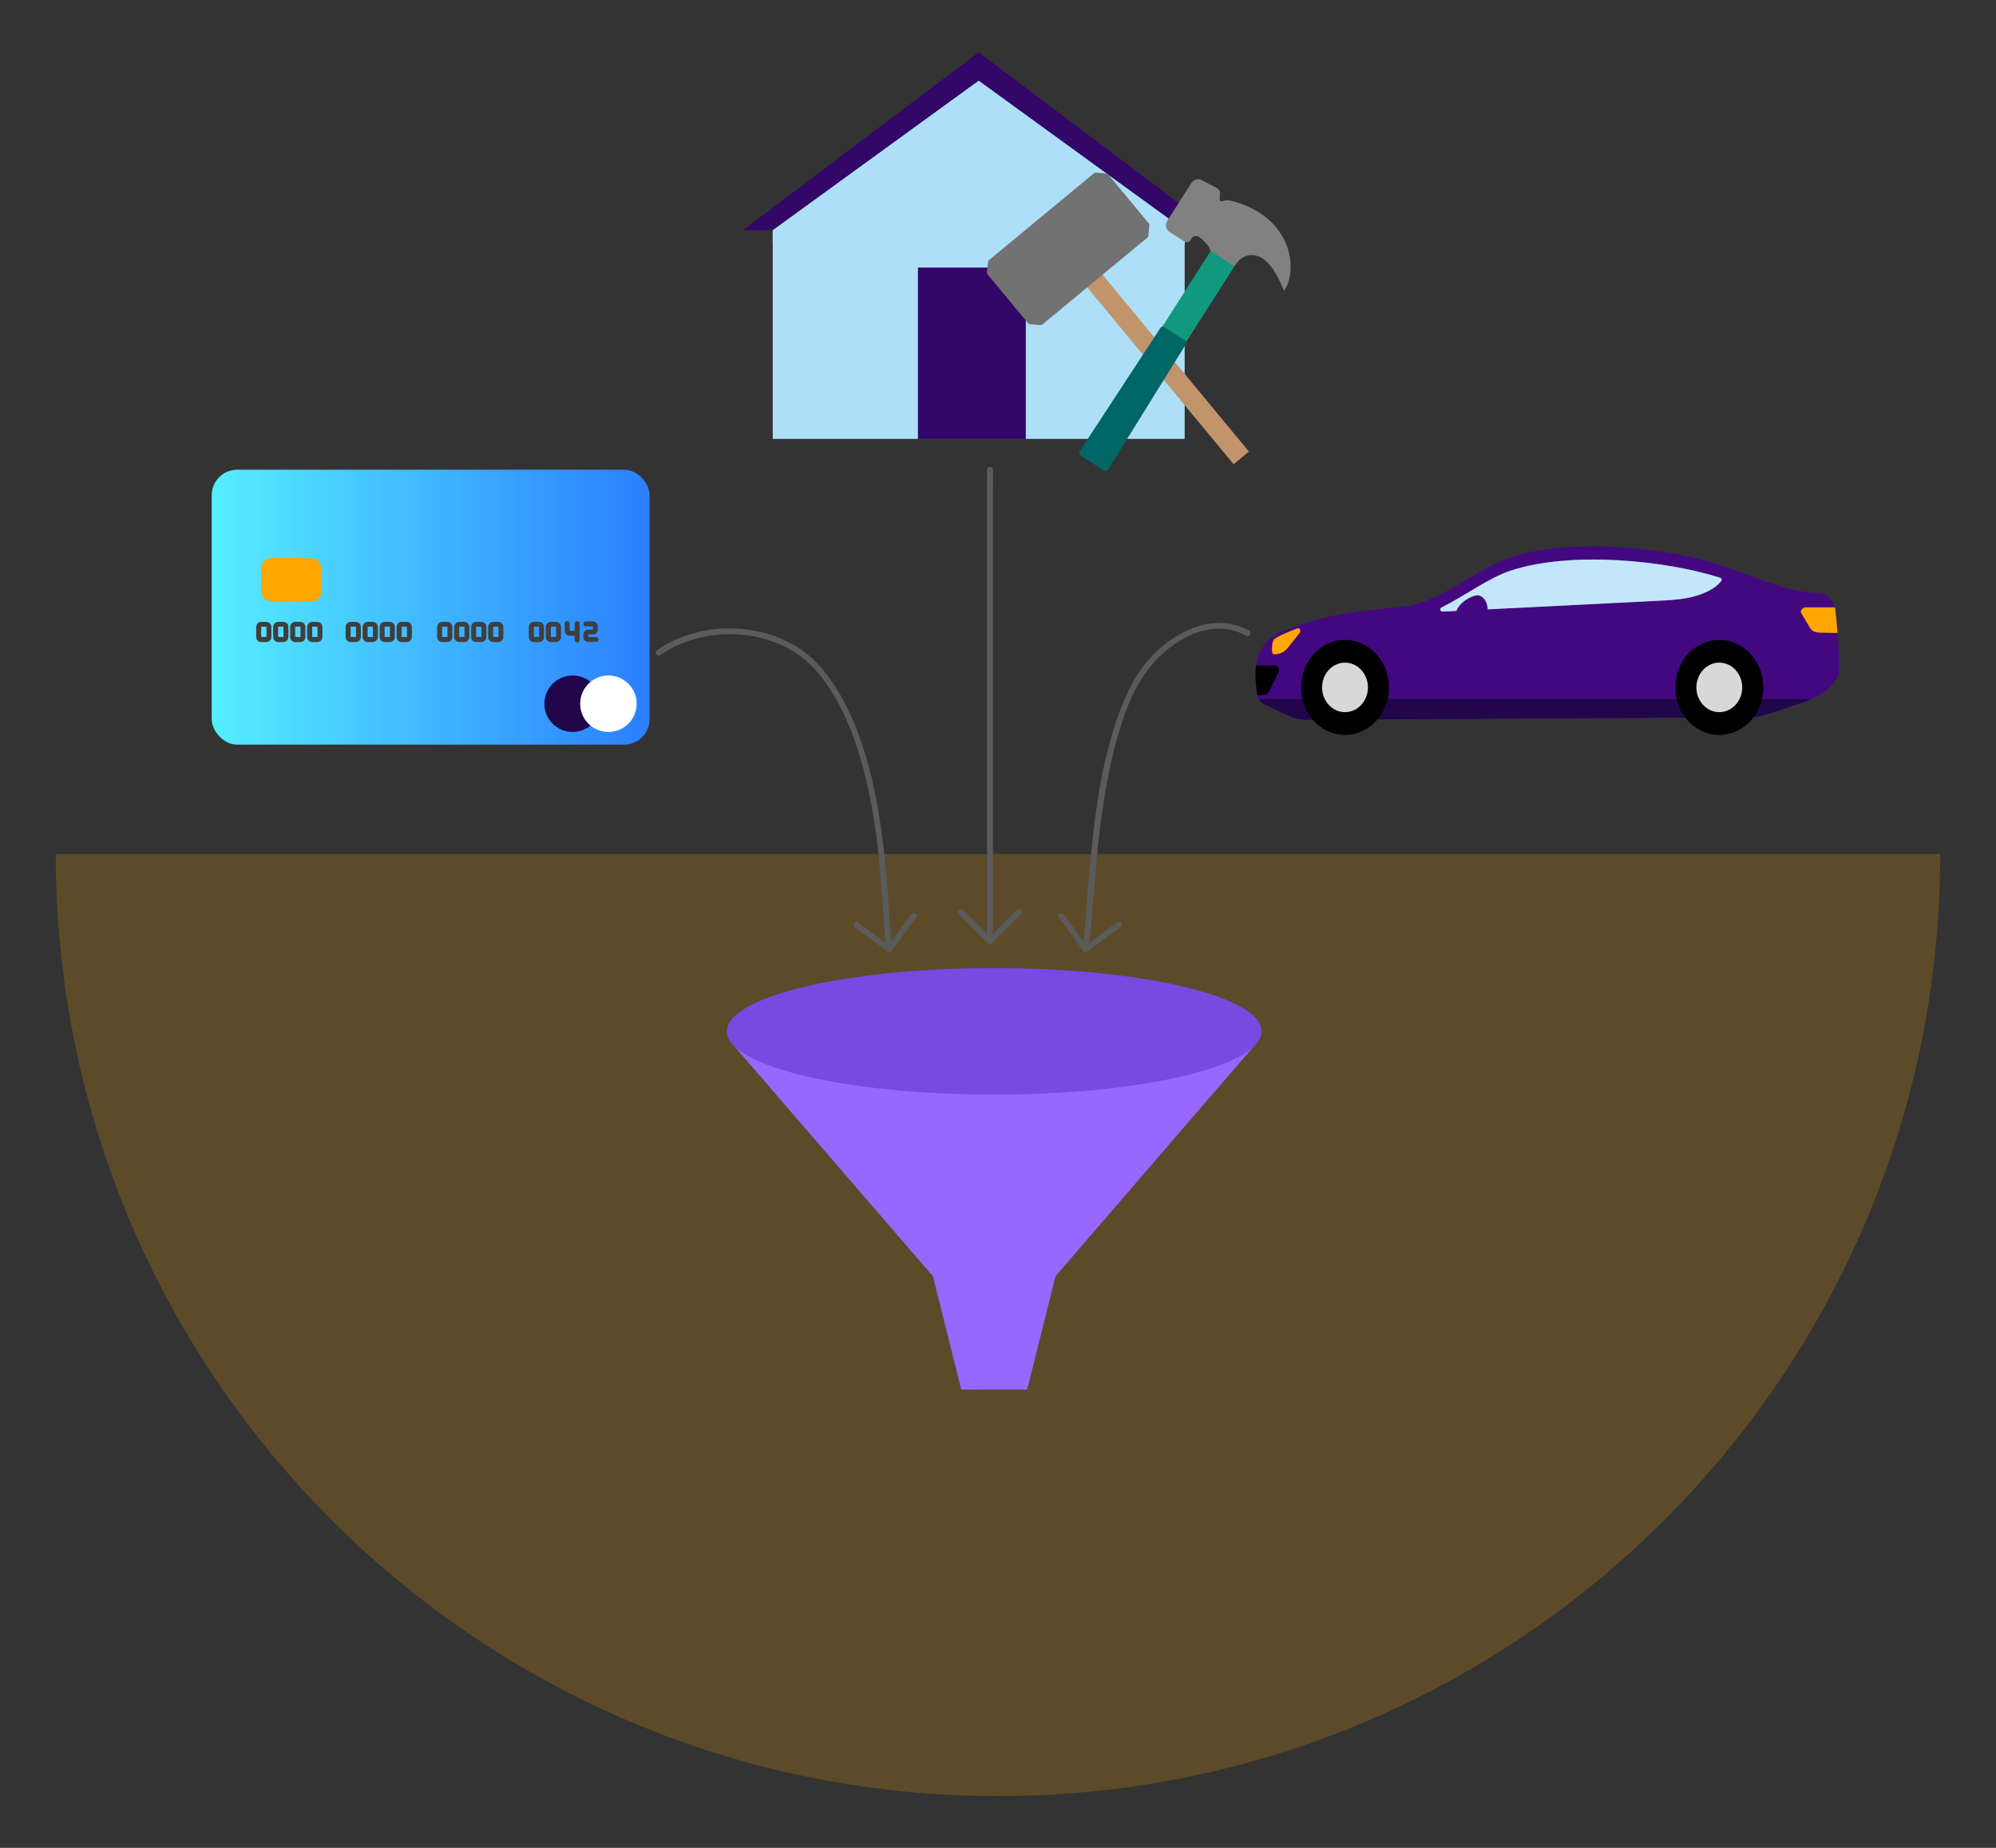
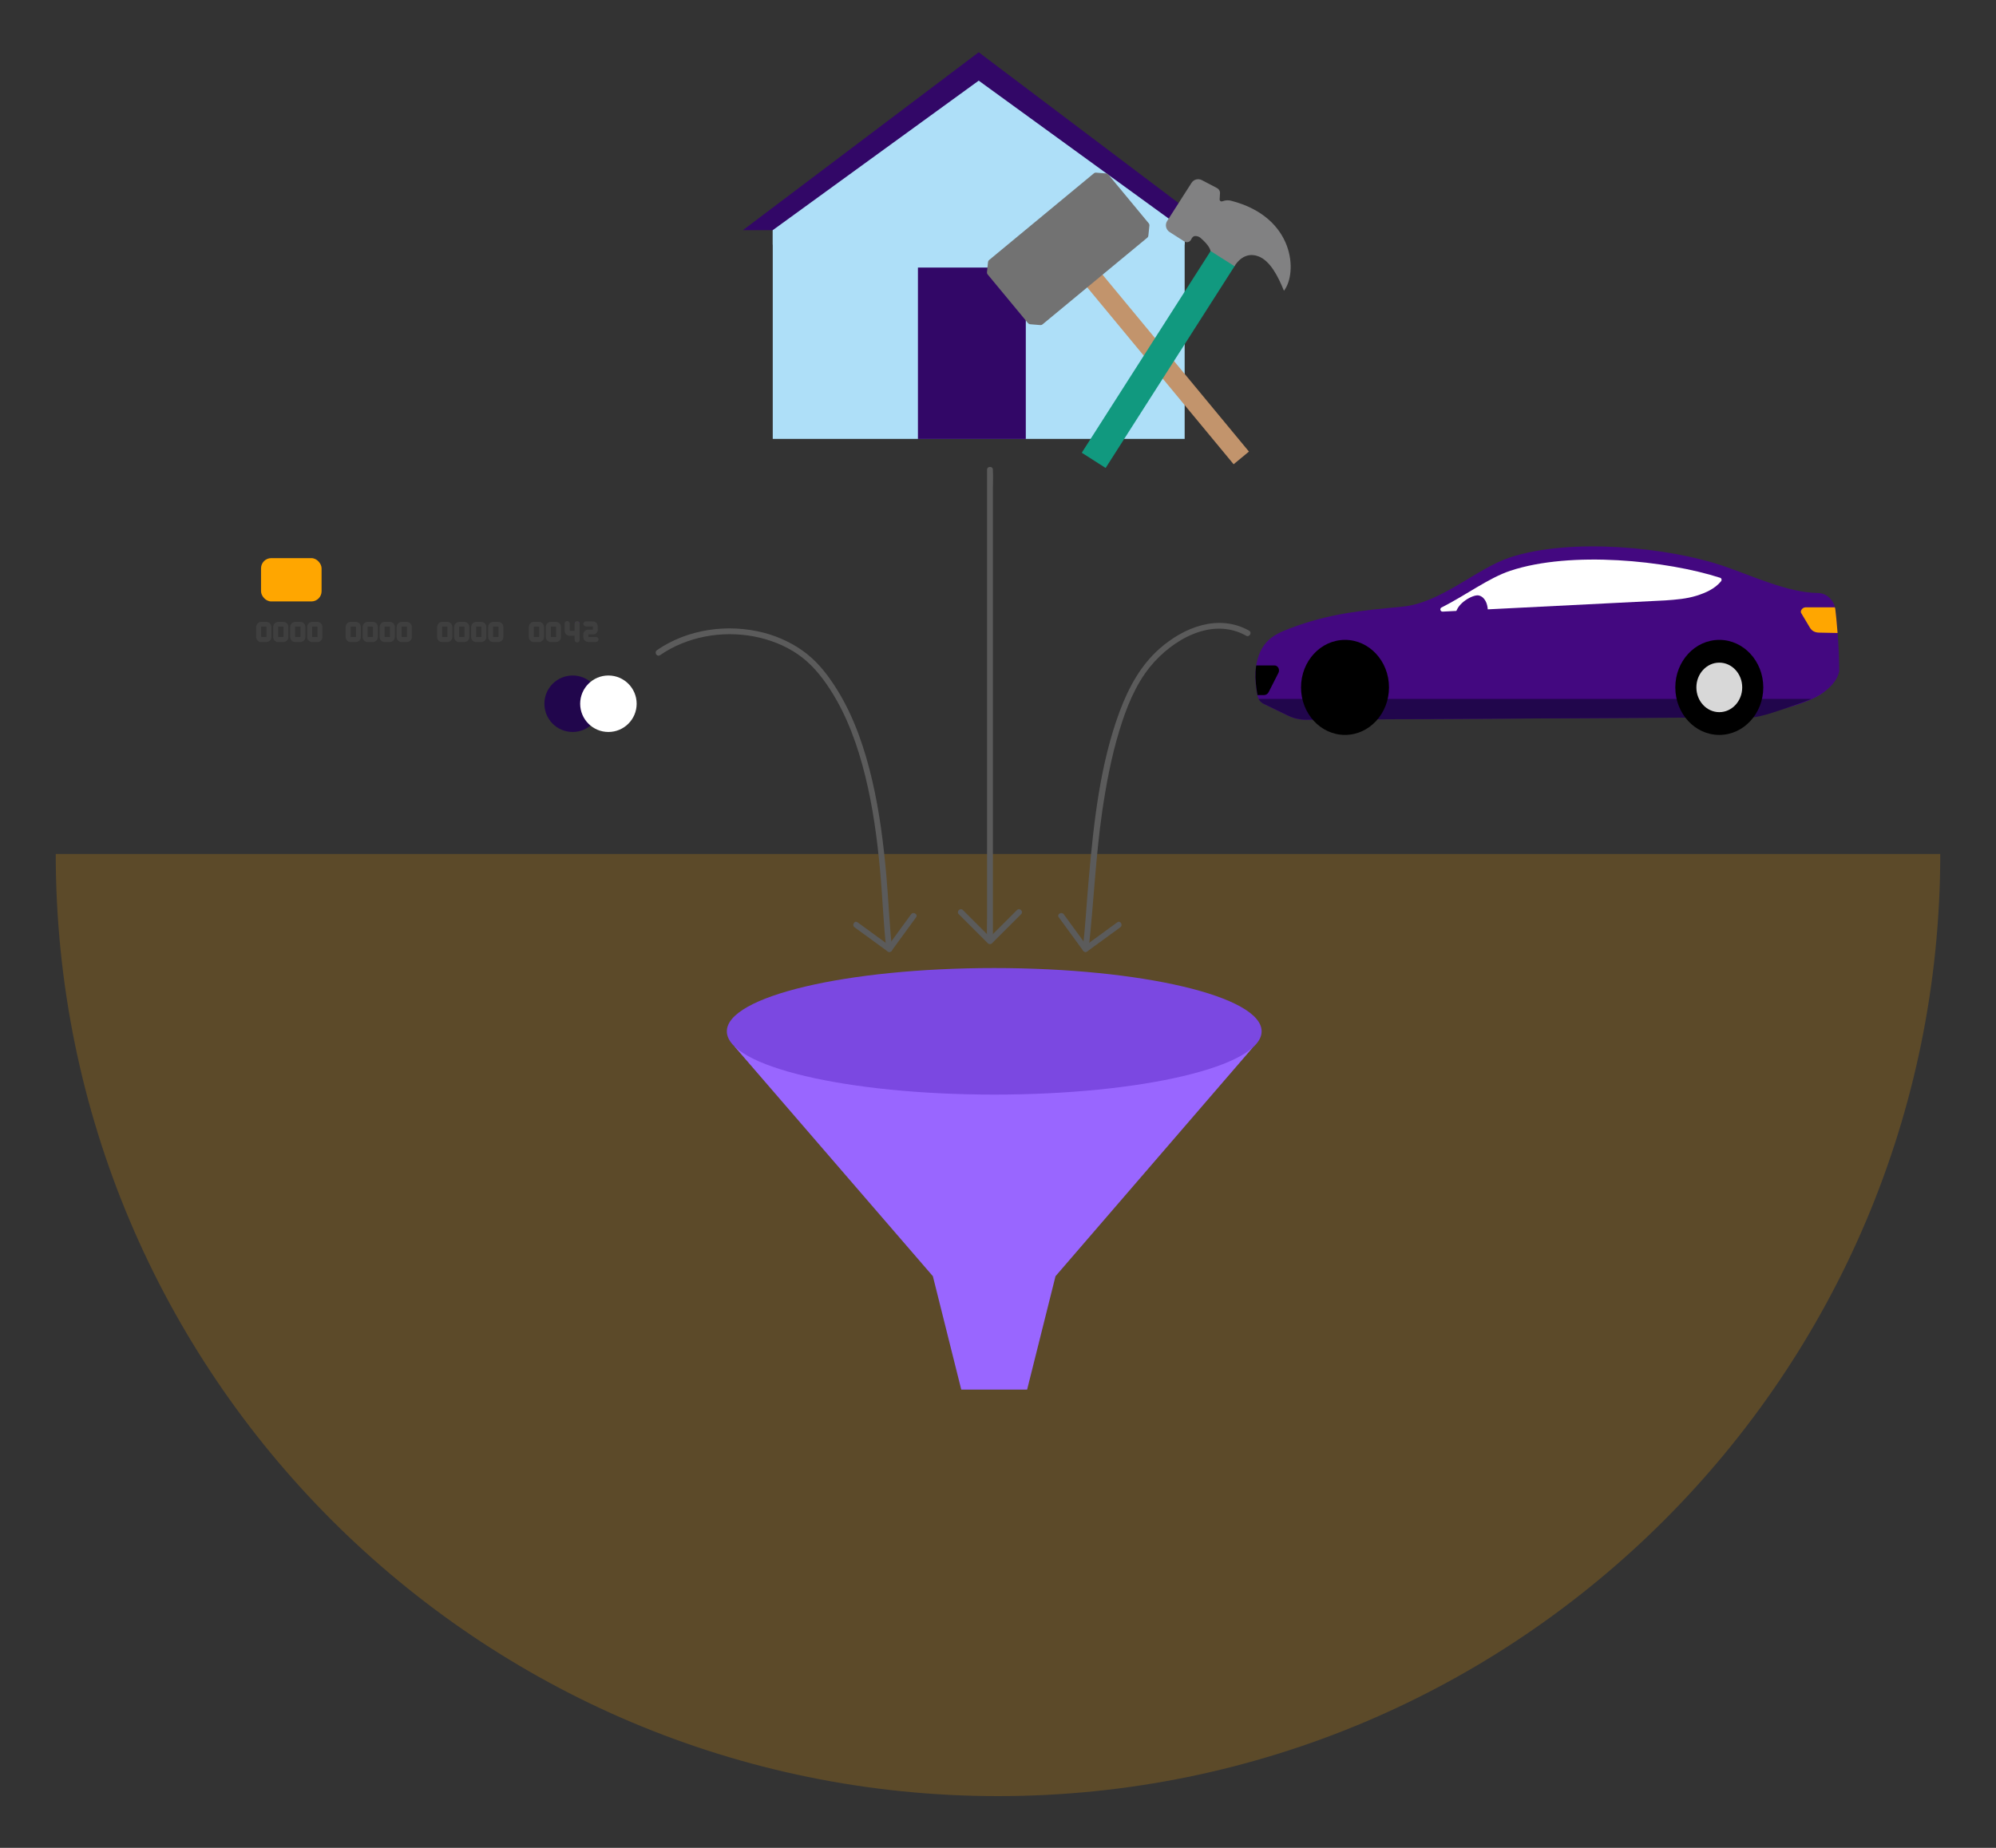
<svg xmlns="http://www.w3.org/2000/svg" viewBox="0 0 270 250">
  <rect x="0" y="0" width="270" height="250" fill="#333333" stroke="none" />
  <defs>
    <style>
      .cls-1 {
        fill: url(#linear-gradient);
      }

      .cls-2 {
        fill: #066;
      }

      .cls-3 {
        fill: #fff;
      }

      .cls-4, .cls-5 {
        fill: #ffa600;
      }

      .cls-6 {
        fill: #818182;
      }

      .cls-7 {
        fill: #c2946c;
      }

      .cls-8 {
        fill: #96f;
      }

      .cls-9 {
        fill: #d8d8d8;
      }

      .cls-10 {
        fill: #aedff8;
      }

      .cls-11 {
        fill: #21064c;
      }

      .cls-12 {
        fill: #11997f;
      }

      .cls-13 {
        fill: #430880;
      }

      .cls-14 {
        fill: #3f3f3f;
      }

      .cls-15 {
        fill: #727272;
      }

      .cls-16 {
        fill: #5b5b5b;
      }

      .cls-17 {
        fill: #320767;
      }

      .cls-18 {
        fill: #7b48e1;
      }

      .cls-19 {
        fill: none;
        stroke: #54099e;
        stroke-miterlimit: 10;
        stroke-width: .52px;
      }

      .cls-5 {
        opacity: .2;
      }

      .cls-20 {
        mix-blend-mode: darken;
      }

      .cls-21 {
        fill: url(#linear-gradient-2);
      }

      .cls-22 {
        isolation: isolate;
      }

      .cls-23 {
        fill: #36afee;
        opacity: .3;
      }
    </style>
    <linearGradient id="linear-gradient" x1="-3256.31" y1="92.65" x2="-3213.09" y2="92.65" gradientTransform="translate(-3007.52) rotate(-180) scale(1 -1)" gradientUnits="userSpaceOnUse">
      <stop offset="0" stop-color="#571c94" />
      <stop offset="1" stop-color="#3b0078" />
    </linearGradient>
    <linearGradient id="linear-gradient-2" x1="28.64" y1="82.14" x2="87.87" y2="82.14" gradientUnits="userSpaceOnUse">
      <stop offset="0" stop-color="#5ef" />
      <stop offset="1" stop-color="#2a7fff" />
    </linearGradient>
  </defs>
  <g class="cls-22">
    <g id="Layer_1" data-name="Layer 1">
      <path class="cls-5" d="m7.54,115.54c0,70.4,57.07,127.46,127.46,127.46s127.46-57.07,127.46-127.46H7.54Z" />
      <g>
        <path class="cls-1" d="m211.96,90.74h36.83c-.34.89-.85,1.67-1.49,2.33-.65.66-1.41,1.16-2.24,1.48h-39.5l2.31-2.11c1.11-1.09,2.57-1.7,4.08-1.7Z" />
        <path class="cls-13" d="m169.84,90.88c.08-1.48.54-2.98,1.51-4.03.84-.91,1.99-1.4,3.12-1.83,5.35-2.02,9.57-2.41,15.21-2.94,5.23-.49,10.03-5.15,14.51-6.64,8.37-2.78,21.62-1.33,28.77,1.08,4.02,1.35,8.81,3.66,12.95,3.71,1.19.01,2.2.97,2.37,2.25.13,1.01.51,4.87.51,8.27,0,0-.07,1.67-2.65,3.27-1.23.76-3.22,1.49-5.69,2.06-1.47.34-4.91.96-5.96.97l-57.81.33c-.85,0-1.69-.19-2.46-.56l-3.07-1.49c-.52-.2-.96-.69-1.07-1.28-.19-1.04-.31-2.1-.26-3.16Z" />
        <g class="cls-20">
          <path class="cls-11" d="m245.05,94.55c-.1.04-.19.08-.29.12-.89.36-1.84.65-2.45.88-1.47.54-4.21,1.49-5.25,1.49l-60.37.33c-.85,0-1.69-.19-2.46-.56l-3.07-1.49c-.05-.02-.6-.19-.92-.76h74.81Z" />
        </g>
        <path class="cls-3" d="m195.12,82.74c-.3.01-.39-.42-.13-.55,3.26-1.63,6.36-3.99,9.31-4.97,8.22-2.73,21.16-1.38,28.39.95.19.06.25.31.12.47-.84,1.02-2.07,1.56-3.3,1.95-1.37.43-2.8.54-4.23.64l-30.17,1.52Z" />
-         <path class="cls-23" d="m195.12,82.74c-.3.01-.39-.42-.13-.55,3.26-1.63,6.36-3.99,9.31-4.97,8.22-2.73,21.16-1.38,28.39.95.19.06.25.31.12.47-.84,1.02-2.07,1.56-3.3,1.95-1.37.43-2.8.54-4.23.64l-30.17,1.52Z" />
-         <path class="cls-4" d="m175.88,85.46c.02-.07.01-.13,0-.21-.02-.07-.04-.13-.09-.18,0,0,0,0,0,0-.07-.08-.18-.1-.28-.06-.59.23-2.97,1.12-3.23,1.58-.24.43-.23,1.19-.2,1.62.01.18.16.32.33.31l.28-.02c.58-.05,1.12-.35,1.5-.83l1.6-2.03s.06-.09.08-.16Z" />
        <path d="m172.71,90.12c.09.07.17.14.22.24.05.1.08.22.08.33.01.12-.02.23-.07.33l-1.33,2.62c-.13.25-.37.4-.63.4h-.88c-.19-1.04-.31-2.1-.26-3.16.02-.28.04-.57.09-.85h2.48c.11,0,.21.03.3.09Z" />
        <path class="cls-4" d="m244.18,82.17h4.03c.02.1.05.2.06.31.06.5.19,1.68.3,3.16l-2.48-.05c-.56,0-1-.23-1.25-.65l-1.2-2.01c-.16-.27.18-.75.54-.75Z" />
        <path class="cls-13" d="m196.92,82.98c-.15.95.42,2.28,3.4,1.89.31-.04.59-.29.69-.62.67-2.14-.1-3.59-1.06-3.7-.76-.08-2.8,1.03-3.03,2.43Z" />
        <ellipse cx="232.57" cy="93" rx="5.95" ry="6.43" />
        <ellipse class="cls-9" cx="232.57" cy="93" rx="3.1" ry="3.35" />
        <ellipse cx="181.94" cy="93" rx="5.95" ry="6.43" />
-         <ellipse class="cls-9" cx="181.94" cy="93" rx="3.1" ry="3.35" />
      </g>
      <polygon class="cls-8" points="138.94 188 142.78 172.66 169.46 141.72 99.36 141.58 126.19 172.66 130.03 188 138.94 188" />
      <ellipse class="cls-18" cx="134.49" cy="139.53" rx="36.17" ry="8.56" />
      <g>
-         <rect class="cls-21" x="28.64" y="63.55" width="59.23" height="37.19" rx="3.44" ry="3.44" />
        <path class="cls-19" d="m78.08,84.15v1.19c0,.19-.15.34-.34.34" />
        <g>
          <path class="cls-14" d="m38.32,86.18h-.53s-.07,0-.11,0c-.01,0-.02,0-.03,0-.04,0-.03,0,0,0-.07-.02,0,0,0,0h-.02s.04.02.02,0c-.01,0-.04-.05-.02-.01.03.05-.02-.05,0,0s-.02-.05,0,0c0,.01,0,.05,0-.01,0,0,0,0,0-.01,0-.38,0-.75,0-1.13,0-.06,0-.12,0-.19,0-.02,0-.04,0-.05v.02s0,.02,0,0c0,0-.03.08,0,0,0,0-.05.05,0,0l.02-.02s-.04.03,0,0c0,0-.07.03,0,0-.01,0-.08,0,0,0,0,0,0,0,.01,0,.03,0,.07,0,.1,0h.33c.07,0,.15,0,.22,0,.02,0,.06.01,0,0,.03,0,.03.02,0,0,.05.04,0,0,0,0,.01.01.02.02.04.04-.05-.05-.02-.02,0,0-.03-.04-.02-.03,0,0,0-.02,0-.07,0,0,0,.13,0,.27,0,.4v.74c0,.07,0,.14,0,.21,0,0,0,0,0,.01,0,0,0,.04,0,.03,0-.04,0-.05,0-.02,0,.02,0,.02.01-.02-.01.02-.04.04,0,0,0,0-.06.05-.02.03h.01s-.03,0,0-.01h-.03s.05,0,0,0c-.18,0-.35.15-.34.34,0,.18.15.35.34.34.29-.01.55-.18.65-.46.03-.1.04-.2.04-.3v-.67c0-.2,0-.4,0-.6,0-.41-.31-.71-.72-.71-.21,0-.42,0-.63,0-.41,0-.7.31-.71.72s0,.84,0,1.27c0,.15.02.29.1.42.13.22.37.33.61.33.22,0,.43,0,.65,0,.18,0,.35-.16.34-.34s-.15-.34-.34-.34Z" />
          <path class="cls-14" d="m36.02,86.18h-.53s-.07,0-.11,0c-.01,0-.02,0-.03,0-.04,0-.03,0,0,0-.07-.02,0,0,0,0h-.02s.04.02.02,0c-.01,0-.04-.05-.02-.01.03.05-.02-.05,0,0s-.02-.05,0,0c0,.01,0,.05,0-.01,0,0,0,0,0-.01,0-.38,0-.75,0-1.13,0-.06,0-.12,0-.19,0-.02,0-.04,0-.05v.02s0,.02,0,0c0,0-.03.08,0,0,0,0-.05.05,0,0l.02-.02s-.04.03,0,0c0,0-.07.03,0,0-.01,0-.08,0,0,0,0,0,0,0,.01,0,.03,0,.07,0,.1,0h.33c.07,0,.15,0,.22,0,.02,0,.06.01,0,0,.03,0,.03.02,0,0,.05.04,0,0,0,0,.01.01.02.02.04.04-.05-.05-.02-.02,0,0-.03-.04-.02-.03,0,0,0-.02,0-.07,0,0,0,.13,0,.27,0,.4v.74c0,.07,0,.14,0,.21,0,0,0,0,0,.01,0,0,0,.04,0,.03,0-.04,0-.05,0-.02,0,.02,0,.02.01-.02-.01.02-.04.04,0,0,0,0-.06.05-.02.03h.01s-.03,0,0-.01h-.03s.05,0,0,0c-.18,0-.35.15-.34.34,0,.18.15.35.34.34.29-.01.55-.18.65-.46.03-.1.04-.2.04-.3v-.67c0-.2,0-.4,0-.6,0-.41-.31-.71-.72-.71-.21,0-.42,0-.63,0-.41,0-.7.31-.71.72s0,.84,0,1.27c0,.15.02.29.1.42.13.22.37.33.61.33.22,0,.43,0,.65,0,.18,0,.35-.16.34-.34s-.15-.34-.34-.34Z" />
          <path class="cls-14" d="m40.62,86.18h-.53s-.07,0-.11,0c-.01,0-.02,0-.03,0-.04,0-.03,0,0,0-.07-.02,0,0,0,0h-.02s.04.02.02,0c-.01,0-.04-.05-.02-.01.03.05-.02-.05,0,0s-.02-.05,0,0c0,.01,0,.05,0-.01,0,0,0,0,0-.01,0-.38,0-.75,0-1.13,0-.06,0-.12,0-.19,0-.02,0-.04,0-.05v.02s0,.02,0,0c0,0-.03.08,0,0,0,0-.05.05,0,0l.02-.02s-.04.03,0,0c0,0-.07.03,0,0-.01,0-.08,0,0,0,0,0,0,0,.01,0,.03,0,.07,0,.1,0h.33c.07,0,.15,0,.22,0,.02,0,.06.01,0,0,.03,0,.03.02,0,0,.05.04,0,0,0,0,.01.01.02.02.04.04-.05-.05-.02-.02,0,0-.03-.04-.02-.03,0,0,0-.02,0-.07,0,0,0,.13,0,.27,0,.4v.74c0,.07,0,.14,0,.21,0,0,0,0,0,.01,0,0,0,.04,0,.03,0-.04,0-.05,0-.02,0,.02,0,.02.01-.02-.01.02-.04.04,0,0,0,0-.06.05-.02.03h.01s-.03,0,0-.01h-.03s.05,0,0,0c-.18,0-.35.15-.34.34,0,.18.15.35.34.34.29-.01.55-.18.65-.46.03-.1.04-.2.04-.3v-.67c0-.2,0-.4,0-.6,0-.41-.31-.71-.72-.71-.21,0-.42,0-.63,0-.41,0-.7.31-.71.72s0,.84,0,1.27c0,.15.02.29.1.42.13.22.37.33.61.33.22,0,.43,0,.65,0,.18,0,.35-.16.34-.34s-.15-.34-.34-.34Z" />
          <path class="cls-14" d="m42.92,86.18h-.53s-.07,0-.11,0c-.01,0-.02,0-.03,0-.04,0-.03,0,0,0-.07-.02,0,0,0,0h-.02s.04.02.02,0c-.01,0-.04-.05-.02-.01.03.05-.02-.05,0,0s-.02-.05,0,0c0,.01,0,.05,0-.01,0,0,0,0,0-.01,0-.38,0-.75,0-1.13,0-.06,0-.12,0-.19,0-.02,0-.04,0-.05v.02s0,.02,0,0c0,0-.03.08,0,0,0,0-.05.05,0,0l.02-.02s-.04.03,0,0c0,0-.07.03,0,0-.01,0-.08,0,0,0,0,0,0,0,.01,0,.03,0,.07,0,.1,0h.33c.07,0,.15,0,.22,0,.02,0,.06.01,0,0,.03,0,.03.02,0,0,.05.04,0,0,0,0,.01.01.02.02.04.04-.05-.05-.02-.02,0,0-.03-.04-.02-.03,0,0,0-.02,0-.07,0,0,0,.13,0,.27,0,.4v.74c0,.07,0,.14,0,.21,0,0,0,0,0,.01,0,0,0,.04,0,.03,0-.04,0-.05,0-.02,0,.02,0,.02.01-.02-.01.02-.04.04,0,0,0,0-.06.05-.02.03h.01s-.03,0,0-.01h-.03s.05,0,0,0c-.18,0-.35.15-.34.34,0,.18.15.35.34.34.29-.01.55-.18.65-.46.03-.1.04-.2.04-.3v-.67c0-.2,0-.4,0-.6,0-.41-.31-.71-.72-.71-.21,0-.42,0-.63,0-.41,0-.7.31-.71.72s0,.84,0,1.27c0,.15.02.29.1.42.13.22.37.33.61.33.22,0,.43,0,.65,0,.18,0,.35-.16.34-.34s-.15-.34-.34-.34Z" />
          <path class="cls-14" d="m50.42,86.18h-.53s-.07,0-.11,0c-.01,0-.02,0-.03,0-.04,0-.03,0,0,0-.07-.02,0,0,0,0h-.02s.04.02.02,0c-.01,0-.04-.05-.02-.01.03.05-.02-.05,0,0s-.02-.05,0,0c0,.01,0,.05,0-.01,0,0,0,0,0-.01,0-.38,0-.75,0-1.13,0-.06,0-.12,0-.19,0-.02,0-.04,0-.05v.02s0,.02,0,0c0,0-.03.08,0,0,0,0-.05.05,0,0l.02-.02s-.04.03,0,0c0,0-.07.03,0,0-.01,0-.08,0,0,0,0,0,0,0,.01,0,.03,0,.07,0,.1,0h.33c.07,0,.15,0,.22,0,.02,0,.06.01,0,0,.03,0,.03.02,0,0,.05.04,0,0,0,0,.01.01.02.02.04.04-.05-.05-.02-.02,0,0-.03-.04-.02-.03,0,0,0-.02,0-.07,0,0,0,.13,0,.27,0,.4v.74c0,.07,0,.14,0,.21,0,0,0,0,0,.01,0,0,0,.04,0,.03,0-.04,0-.05,0-.02,0,.02,0,.02.01-.02-.01.02-.04.04,0,0,0,0-.06.05-.02.03h.01s-.03,0,0-.01h-.03s.05,0,0,0c-.18,0-.35.15-.34.34,0,.18.15.35.34.34.29-.01.55-.18.65-.46.03-.1.04-.2.04-.3v-.67c0-.2,0-.4,0-.6,0-.41-.31-.71-.72-.71-.21,0-.42,0-.63,0-.41,0-.7.31-.71.72s0,.84,0,1.27c0,.15.02.29.1.42.13.22.37.33.61.33.22,0,.43,0,.65,0,.18,0,.35-.16.34-.34s-.15-.34-.34-.34Z" />
          <path class="cls-14" d="m48.12,86.18h-.53s-.07,0-.11,0c-.01,0-.02,0-.03,0-.04,0-.03,0,0,0-.07-.02,0,0,0,0h-.02s.04.02.02,0c-.01,0-.04-.05-.02-.01.03.05-.02-.05,0,0s-.02-.05,0,0c0,.01,0,.05,0-.01,0,0,0,0,0-.01,0-.38,0-.75,0-1.13,0-.06,0-.12,0-.19,0-.02,0-.04,0-.05v.02s0,.02,0,0c0,0-.03.08,0,0,0,0-.05.05,0,0l.02-.02s-.04.03,0,0c0,0-.07.03,0,0-.01,0-.08,0,0,0,0,0,0,0,.01,0,.03,0,.07,0,.1,0h.33c.07,0,.15,0,.22,0,.02,0,.06.01,0,0,.03,0,.03.02,0,0,.05.04,0,0,0,0,.01.01.02.02.04.04-.05-.05-.02-.02,0,0-.03-.04-.02-.03,0,0,0-.02,0-.07,0,0,0,.13,0,.27,0,.4v.74c0,.07,0,.14,0,.21,0,0,0,0,0,.01,0,0,0,.04,0,.03,0-.04,0-.05,0-.02,0,.02,0,.02.01-.02-.01.02-.04.04,0,0,0,0-.06.05-.02.03h.01s-.03,0,0-.01h-.03s.05,0,0,0c-.18,0-.35.15-.34.34,0,.18.15.35.34.34.29-.01.55-.18.65-.46.03-.1.04-.2.04-.3v-.67c0-.2,0-.4,0-.6,0-.41-.31-.71-.72-.71-.21,0-.42,0-.63,0-.41,0-.7.31-.71.72s0,.84,0,1.27c0,.15.02.29.1.42.13.22.37.33.61.33.22,0,.43,0,.65,0,.18,0,.35-.16.34-.34s-.15-.34-.34-.34Z" />
          <path class="cls-14" d="m52.72,86.18h-.53s-.07,0-.11,0c-.01,0-.02,0-.03,0-.04,0-.03,0,0,0-.07-.02,0,0,0,0h-.02s.04.02.02,0c-.01,0-.04-.05-.02-.01.03.05-.02-.05,0,0s-.02-.05,0,0c0,.01,0,.05,0-.01,0,0,0,0,0-.01,0-.38,0-.75,0-1.13,0-.06,0-.12,0-.19,0-.02,0-.04,0-.05v.02s0,.02,0,0c0,0-.03.08,0,0,0,0-.05.05,0,0l.02-.02s-.04.03,0,0c0,0-.07.03,0,0-.01,0-.08,0,0,0,0,0,0,0,.01,0,.03,0,.07,0,.1,0h.33c.07,0,.15,0,.22,0,.02,0,.06.01,0,0,.03,0,.03.02,0,0,.05.04,0,0,0,0,.01.01.02.02.04.04-.05-.05-.02-.02,0,0-.03-.04-.02-.03,0,0,0-.02,0-.07,0,0,0,.13,0,.27,0,.4v.74c0,.07,0,.14,0,.21,0,0,0,0,0,.01,0,0,0,.04,0,.03,0-.04,0-.05,0-.02,0,.02,0,.02.01-.02-.01.02-.04.04,0,0,0,0-.06.05-.02.03h.01s-.03,0,0-.01h-.03s.05,0,0,0c-.18,0-.35.15-.34.34,0,.18.15.35.34.34.29-.01.55-.18.65-.46.03-.1.04-.2.04-.3v-.67c0-.2,0-.4,0-.6,0-.41-.31-.71-.72-.71-.21,0-.42,0-.63,0-.41,0-.7.31-.71.72s0,.84,0,1.27c0,.15.02.29.1.42.13.22.37.33.61.33.22,0,.43,0,.65,0,.18,0,.35-.16.34-.34s-.15-.34-.34-.34Z" />
          <path class="cls-14" d="m55.02,86.18h-.53s-.07,0-.11,0c-.01,0-.02,0-.03,0-.04,0-.03,0,0,0-.07-.02,0,0,0,0h-.02s.04.02.02,0c-.01,0-.04-.05-.02-.01.03.05-.02-.05,0,0s-.02-.05,0,0c0,.01,0,.05,0-.01,0,0,0,0,0-.01,0-.38,0-.75,0-1.13,0-.06,0-.12,0-.19,0-.02,0-.04,0-.05v.02s0,.02,0,0c0,0-.03.08,0,0,0,0-.05.05,0,0l.02-.02s-.04.03,0,0c0,0-.07.03,0,0-.01,0-.08,0,0,0,0,0,0,0,.01,0,.03,0,.07,0,.1,0h.33c.07,0,.15,0,.22,0,.02,0,.06.01,0,0,.03,0,.03.02,0,0,.05.04,0,0,0,0,.01.01.02.02.04.04-.05-.05-.02-.02,0,0-.03-.04-.02-.03,0,0,0-.02,0-.07,0,0,0,.13,0,.27,0,.4v.74c0,.07,0,.14,0,.21,0,0,0,0,0,.01,0,0,0,.04,0,.03,0-.04,0-.05,0-.02,0,.02,0,.02.01-.02-.01.02-.04.04,0,0,0,0-.06.05-.02.03h.01s-.03,0,0-.01h-.03s.05,0,0,0c-.18,0-.35.15-.34.34,0,.18.15.35.34.34.29-.01.55-.18.65-.46.03-.1.04-.2.04-.3v-.67c0-.2,0-.4,0-.6,0-.41-.31-.71-.72-.71-.21,0-.42,0-.63,0-.41,0-.7.31-.71.72s0,.84,0,1.27c0,.15.02.29.1.42.13.22.37.33.61.33.22,0,.43,0,.65,0,.18,0,.35-.16.34-.34s-.15-.34-.34-.34Z" />
          <path class="cls-14" d="m62.8,86.18h-.53s-.07,0-.11,0c-.01,0-.02,0-.03,0-.04,0-.03,0,0,0-.07-.02,0,0,0,0h-.02s.04.02.02,0c-.01,0-.04-.05-.02-.01.03.05-.02-.05,0,0s-.02-.05,0,0c0,.01,0,.05,0-.01,0,0,0,0,0-.01,0-.38,0-.75,0-1.13,0-.06,0-.12,0-.19,0-.02,0-.04,0-.05v.02s0,.02,0,0c0,0-.03.08,0,0,0,0-.05.05,0,0l.02-.02s-.04.03,0,0c0,0-.07.03,0,0-.01,0-.08,0,0,0,0,0,0,0,.01,0,.03,0,.07,0,.1,0h.33c.07,0,.15,0,.22,0,.02,0,.06.01,0,0,.03,0,.03.02,0,0,.05.04,0,0,0,0,.01.01.02.02.04.04-.05-.05-.02-.02,0,0-.03-.04-.02-.03,0,0,0-.02,0-.07,0,0,0,.13,0,.27,0,.4v.74c0,.07,0,.14,0,.21,0,0,0,0,0,.01,0,0,0,.04,0,.03,0-.04,0-.05,0-.02,0,.02,0,.02.01-.02-.01.02-.04.04,0,0,0,0-.06.05-.02.03h.01s-.03,0,0-.01h-.03s.05,0,0,0c-.18,0-.35.15-.34.34,0,.18.15.35.34.34.29-.01.55-.18.65-.46.03-.1.04-.2.04-.3v-.67c0-.2,0-.4,0-.6,0-.41-.31-.71-.72-.71-.21,0-.42,0-.63,0-.41,0-.7.31-.71.72s0,.84,0,1.27c0,.15.02.29.1.42.13.22.37.33.61.33.22,0,.43,0,.65,0,.18,0,.35-.16.34-.34s-.15-.34-.34-.34Z" />
          <path class="cls-14" d="m60.5,86.18h-.53s-.07,0-.11,0c-.01,0-.02,0-.03,0-.04,0-.03,0,0,0-.07-.02,0,0,0,0h-.02s.04.02.02,0c-.01,0-.04-.05-.02-.01.03.05-.02-.05,0,0s-.02-.05,0,0c0,.01,0,.05,0-.01,0,0,0,0,0-.01,0-.38,0-.75,0-1.13,0-.06,0-.12,0-.19,0-.02,0-.04,0-.05v.02s0,.02,0,0c0,0-.03.08,0,0,0,0-.05.05,0,0l.02-.02s-.04.03,0,0c0,0-.07.03,0,0-.01,0-.08,0,0,0,0,0,0,0,.01,0,.03,0,.07,0,.1,0h.33c.07,0,.15,0,.22,0,.02,0,.06.01,0,0,.03,0,.03.02,0,0,.05.04,0,0,0,0,.01.01.02.02.04.04-.05-.05-.02-.02,0,0-.03-.04-.02-.03,0,0,0-.02,0-.07,0,0,0,.13,0,.27,0,.4v.74c0,.07,0,.14,0,.21,0,0,0,0,0,.01,0,0,0,.04,0,.03,0-.04,0-.05,0-.02,0,.02,0,.02.01-.02-.01.02-.04.04,0,0,0,0-.06.05-.02.03h.01s-.03,0,0-.01h-.03s.05,0,0,0c-.18,0-.35.15-.34.34,0,.18.15.35.34.34.29-.01.55-.18.65-.46.03-.1.04-.2.04-.3v-.67c0-.2,0-.4,0-.6,0-.41-.31-.71-.72-.71-.21,0-.42,0-.63,0-.41,0-.7.31-.71.72s0,.84,0,1.27c0,.15.02.29.1.42.13.22.37.33.61.33.22,0,.43,0,.65,0,.18,0,.35-.16.34-.34s-.15-.34-.34-.34Z" />
-           <path class="cls-14" d="m65.1,86.18h-.53s-.07,0-.11,0c-.01,0-.02,0-.03,0-.04,0-.03,0,0,0-.07-.02,0,0,0,0h-.02s.04.02.02,0c-.01,0-.04-.05-.02-.01.03.05-.02-.05,0,0s-.02-.05,0,0c0,.01,0,.05,0-.01,0,0,0,0,0-.01,0-.38,0-.75,0-1.13,0-.06,0-.12,0-.19,0-.02,0-.04,0-.05v.02s0,.02,0,0c0,0-.03.08,0,0,0,0-.05.05,0,0l.02-.02s-.04.03,0,0c0,0-.07.03,0,0-.01,0-.08,0,0,0,0,0,0,0,.01,0,.03,0,.07,0,.1,0h.33c.07,0,.15,0,.22,0,.02,0,.06.01,0,0,.03,0,.03.02,0,0,.05.04,0,0,0,0,.01.01.02.02.04.04-.05-.05-.02-.02,0,0-.03-.04-.02-.03,0,0,0-.02,0-.07,0,0,0,.13,0,.27,0,.4v.74c0,.07,0,.14,0,.21,0,0,0,0,0,.01,0,0,0,.04,0,.03,0-.04,0-.05,0-.02,0,.02,0,.02.01-.02-.01.02-.04.04,0,0,0,0-.06.05-.02.03h.01s-.03,0,0-.01h-.03s.05,0,0,0c-.18,0-.35.15-.34.34,0,.18.15.35.34.34.29-.01.55-.18.65-.46.03-.1.04-.2.04-.3v-.67c0-.2,0-.4,0-.6,0-.41-.31-.71-.72-.71-.21,0-.42,0-.63,0-.41,0-.7.31-.71.72s0,.84,0,1.27c0,.15.02.29.1.42.13.22.37.33.61.33.22,0,.43,0,.65,0,.18,0,.35-.16.34-.34s-.15-.34-.34-.34Z" />
+           <path class="cls-14" d="m65.1,86.18h-.53s-.07,0-.11,0c-.01,0-.02,0-.03,0-.04,0-.03,0,0,0-.07-.02,0,0,0,0h-.02s.04.02.02,0c-.01,0-.04-.05-.02-.01.03.05-.02-.05,0,0s-.02-.05,0,0c0,.01,0,.05,0-.01,0,0,0,0,0-.01,0-.38,0-.75,0-1.13,0-.06,0-.12,0-.19,0-.02,0-.04,0-.05v.02s0,.02,0,0l.02-.02s-.04.03,0,0c0,0-.07.03,0,0-.01,0-.08,0,0,0,0,0,0,0,.01,0,.03,0,.07,0,.1,0h.33c.07,0,.15,0,.22,0,.02,0,.06.01,0,0,.03,0,.03.02,0,0,.05.04,0,0,0,0,.01.01.02.02.04.04-.05-.05-.02-.02,0,0-.03-.04-.02-.03,0,0,0-.02,0-.07,0,0,0,.13,0,.27,0,.4v.74c0,.07,0,.14,0,.21,0,0,0,0,0,.01,0,0,0,.04,0,.03,0-.04,0-.05,0-.02,0,.02,0,.02.01-.02-.01.02-.04.04,0,0,0,0-.06.05-.02.03h.01s-.03,0,0-.01h-.03s.05,0,0,0c-.18,0-.35.15-.34.34,0,.18.15.35.34.34.29-.01.55-.18.65-.46.03-.1.04-.2.04-.3v-.67c0-.2,0-.4,0-.6,0-.41-.31-.71-.72-.71-.21,0-.42,0-.63,0-.41,0-.7.31-.71.72s0,.84,0,1.27c0,.15.02.29.1.42.13.22.37.33.61.33.22,0,.43,0,.65,0,.18,0,.35-.16.34-.34s-.15-.34-.34-.34Z" />
          <path class="cls-14" d="m67.4,86.18h-.53s-.07,0-.11,0c-.01,0-.02,0-.03,0-.04,0-.03,0,0,0-.07-.02,0,0,0,0h-.02s.04.02.02,0c-.01,0-.04-.05-.02-.01.03.05-.02-.05,0,0s-.02-.05,0,0c0,.01,0,.05,0-.01,0,0,0,0,0-.01,0-.38,0-.75,0-1.13,0-.06,0-.12,0-.19,0-.02,0-.04,0-.05v.02s0,.02,0,0c0,0-.03.08,0,0,0,0-.05.05,0,0l.02-.02s-.04.03,0,0c0,0-.07.03,0,0-.01,0-.08,0,0,0,0,0,0,0,.01,0,.03,0,.07,0,.1,0h.33c.07,0,.15,0,.22,0,.02,0,.06.01,0,0,.03,0,.03.02,0,0,.05.04,0,0,0,0,.01.01.02.02.04.04-.05-.05-.02-.02,0,0-.03-.04-.02-.03,0,0,0-.02,0-.07,0,0,0,.13,0,.27,0,.4v.74c0,.07,0,.14,0,.21,0,0,0,0,0,.01,0,0,0,.04,0,.03,0-.04,0-.05,0-.02,0,.02,0,.02.01-.02-.01.02-.04.04,0,0,0,0-.06.05-.02.03h.01s-.03,0,0-.01h-.03s.05,0,0,0c-.18,0-.35.15-.34.34,0,.18.15.35.34.34.29-.01.55-.18.65-.46.03-.1.04-.2.04-.3v-.67c0-.2,0-.4,0-.6,0-.41-.31-.71-.72-.71-.21,0-.42,0-.63,0-.41,0-.7.31-.71.72s0,.84,0,1.27c0,.15.02.29.1.42.13.22.37.33.61.33.22,0,.43,0,.65,0,.18,0,.35-.16.34-.34s-.15-.34-.34-.34Z" />
          <path class="cls-14" d="m75.2,86.18h-.53s-.07,0-.11,0c-.01,0-.02,0-.03,0-.04,0-.03,0,0,0-.07-.02,0,0,0,0h-.02s.04.02.02,0c-.01,0-.04-.05-.02-.01.03.05-.02-.05,0,0s-.02-.05,0,0c0,.01,0,.05,0-.01,0,0,0,0,0-.01,0-.38,0-.75,0-1.13,0-.06,0-.12,0-.19,0-.02,0-.04,0-.05v.02s0,.02,0,0c0,0-.03.08,0,0,0,0-.05.05,0,0l.02-.02s-.04.03,0,0c0,0-.07.03,0,0-.01,0-.08,0,0,0,0,0,0,0,.01,0,.03,0,.07,0,.1,0h.33c.07,0,.15,0,.22,0,.02,0,.06.01,0,0,.03,0,.03.02,0,0,.05.04,0,0,0,0,.01.01.02.02.04.04-.05-.05-.02-.02,0,0-.03-.04-.02-.03,0,0,0-.02,0-.07,0,0,0,.13,0,.27,0,.4v.74c0,.07,0,.14,0,.21,0,0,0,0,0,.01,0,0,0,.04,0,.03,0-.04,0-.05,0-.02,0,.02,0,.02.01-.02-.01.02-.04.04,0,0,0,0-.06.05-.02.03h.01s-.03,0,0-.01h-.03s.05,0,0,0c-.18,0-.35.15-.34.34,0,.18.15.35.34.34.29-.01.55-.18.65-.46.03-.1.04-.2.04-.3v-.67c0-.2,0-.4,0-.6,0-.41-.31-.71-.72-.71-.21,0-.42,0-.63,0-.41,0-.7.31-.71.72s0,.84,0,1.27c0,.15.02.29.1.42.13.22.37.33.61.33.22,0,.43,0,.65,0,.18,0,.35-.16.34-.34s-.15-.34-.34-.34Z" />
          <path class="cls-14" d="m72.9,86.18h-.53s-.07,0-.11,0c-.01,0-.02,0-.03,0-.04,0-.03,0,0,0-.07-.02,0,0,0,0h-.02s.04.02.02,0c-.01,0-.04-.05-.02-.01.03.05-.02-.05,0,0s-.02-.05,0,0c0,.01,0,.05,0-.01,0,0,0,0,0-.01,0-.38,0-.75,0-1.13,0-.06,0-.12,0-.19,0-.02,0-.04,0-.05v.02s0,.02,0,0c0,0-.03.08,0,0,0,0-.05.05,0,0l.02-.02s-.04.03,0,0c0,0-.07.03,0,0-.01,0-.08,0,0,0,0,0,0,0,.01,0,.03,0,.07,0,.1,0h.33c.07,0,.15,0,.22,0,.02,0,.06.01,0,0,.03,0,.03.02,0,0,.05.04,0,0,0,0,.01.01.02.02.04.04-.05-.05-.02-.02,0,0-.03-.04-.02-.03,0,0,0-.02,0-.07,0,0,0,.13,0,.27,0,.4v.74c0,.07,0,.14,0,.21,0,0,0,0,0,.01,0,0,0,.04,0,.03,0-.04,0-.05,0-.02,0,.02,0,.02.01-.02-.01.02-.04.04,0,0,0,0-.06.05-.02.03h.01s-.03,0,0-.01h-.03s.05,0,0,0c-.18,0-.35.15-.34.34,0,.18.15.35.34.34.29-.01.55-.18.65-.46.03-.1.04-.2.04-.3v-.67c0-.2,0-.4,0-.6,0-.41-.31-.71-.72-.71-.21,0-.42,0-.63,0-.41,0-.7.31-.71.72s0,.84,0,1.27c0,.15.02.29.1.42.13.22.37.33.61.33.22,0,.43,0,.65,0,.18,0,.35-.16.34-.34s-.15-.34-.34-.34Z" />
          <path class="cls-14" d="m77.73,85.34h-.61s-.04,0-.06,0c0,0,0,0,0,0h-.02s-.02,0,.04,0c-.01,0-.04-.01-.05-.01l.05.02s-.02-.01-.03-.02c-.03-.02,0-.03.03.02,0-.01-.03-.02-.04-.04,0,0,.05.08.02.03h0s-.01-.03.01.02c0,0,0-.03-.01-.03-.02-.06,0,.09,0,.02,0,0,0-.01,0-.02,0-.04,0-.07,0-.11v-.86c0-.18-.16-.35-.34-.34s-.34.15-.34.34v.86s0,.07,0,.11c0,.19.08.39.23.52.13.11.29.17.47.17.06,0,.12,0,.19,0h.48c.18,0,.35-.16.34-.34s-.15-.34-.34-.34h0Z" />
          <path class="cls-14" d="m77.73,84.37v2.21c0,.18.16.35.34.34s.34-.15.34-.34v-2.21c0-.18-.16-.35-.34-.34s-.34.15-.34.34h0Z" />
          <path class="cls-14" d="m80.65,86.18h-.98s-.05,0-.07,0c0,0-.02,0-.02,0-.01,0,.05.02.02,0-.04-.02.05.04,0,0s.05.03,0,0c-.02,0-.03-.05-.02-.01s0,0,0-.01c.02.01.03.05.01,0,.04.1,0,.05,0,.03,0-.01,0-.02,0-.04,0-.09,0-.19,0-.29,0,0,0-.02,0-.03,0,0,0-.01,0,.01,0,.06,0-.05,0,0s.01-.04,0,0c-.01.03,0,0,0,0,.04-.04,0,0,0,0,.03-.02.03-.02,0,0-.02.01-.02.01.01,0-.04.02-.04,0,0,0s.08,0,.12,0h.31c.06,0,.12,0,.18,0,.23,0,.42-.11.55-.3s.1-.43.1-.65c0-.14,0-.27-.05-.4-.08-.2-.25-.36-.47-.4-.19-.03-.39-.02-.58-.02h-.51c-.18,0-.35.16-.34.34s.15.34.34.34h.41c.17,0,.35.02.52,0,0,0,.01,0,.02,0-.04,0-.04-.02,0,0-.07-.03-.02-.01,0,0-.06-.05-.02-.02,0,0,.04.05,0,0,0,0,.03.06-.02-.03,0,0,.02.04,0-.05,0,0,0,.02,0,.03,0,.05v.16c0,.07,0,.15,0,.22,0,0,0,.04,0,0,0-.06,0,.05,0,0s-.01.04,0,0c.02-.04,0,0-.02.01-.03.02.01-.01.02-.01-.03.04,0,0,0,0-.04.03-.02,0,0,0-.16,0-.33,0-.49,0-.06,0-.12,0-.18,0-.23.01-.44.14-.55.35-.1.19-.08.44-.08.66.01.38.3.65.67.66.35,0,.7,0,1.05,0,.18,0,.35-.16.34-.34s-.15-.34-.34-.34h0Z" />
        </g>
        <rect class="cls-4" x="35.31" y="75.51" width="8.19" height="5.86" rx="1.38" ry="1.38" />
        <circle class="cls-11" cx="77.46" cy="95.21" r="3.82" />
        <circle class="cls-3" cx="82.3" cy="95.21" r="3.82" />
      </g>
      <path class="cls-16" d="m133.52,63.55v6.3c0,5.04,0,10.09,0,15.13,0,6.08,0,12.16,0,18.24s0,10.55,0,15.82v5.2c0,.82-.05,1.66,0,2.48,0,.03,0,.07,0,.1,0,.51.79.51.79,0v-6.3c0-5.04,0-10.09,0-15.13s0-12.16,0-18.24,0-10.55,0-15.82v-5.2c0-.82.05-1.66,0-2.48,0-.03,0-.07,0-.1,0-.51-.79-.51-.79,0h0Z" />
      <path class="cls-16" d="m137.57,123.12c-1.31,1.31-2.62,2.62-3.94,3.94h.56c-1.31-1.31-2.62-2.62-3.94-3.94-.36-.36-.92.2-.56.56,1.31,1.31,2.62,2.62,3.94,3.94.15.15.41.15.56,0,1.31-1.31,2.62-2.62,3.94-3.94.36-.36-.2-.92-.56-.56h0Z" />
      <path class="cls-16" d="m123.24,123.7c-1.09,1.5-2.18,3-3.28,4.5l.54-.14c-1.5-1.09-3-2.18-4.5-3.28-.41-.3-.81.39-.4.68,1.5,1.09,3,2.18,4.5,3.28.18.13.43.02.54-.14,1.09-1.5,2.18-3,3.28-4.5.3-.41-.39-.81-.68-.4h0Z" />
      <path class="cls-16" d="m89.28,88.64c3.65-2.51,8.34-3.35,12.67-2.54,2.12.4,4.18,1.19,5.96,2.41s3.16,2.89,4.33,4.69c2.34,3.59,3.79,7.69,4.81,11.83s1.59,8.33,1.98,12.55c.34,3.6.46,7.23.86,10.83.06.5.85.51.79,0-.37-3.3-.49-6.62-.78-9.92-.38-4.31-.92-8.62-1.9-12.84s-2.41-8.55-4.74-12.3c-1.11-1.79-2.42-3.54-4.08-4.86s-3.74-2.34-5.88-2.89c-4.84-1.25-10.29-.5-14.43,2.36-.42.29-.02.97.4.68h0Z" />
      <path class="cls-16" d="m143.22,124.1c1.09,1.5,2.18,3,3.28,4.5.12.16.35.28.54.14,1.5-1.09,3-2.18,4.5-3.28.41-.3.01-.98-.4-.68-1.5,1.09-3,2.18-4.5,3.28l.54.14c-1.09-1.5-2.18-3-3.28-4.5-.3-.41-.98-.01-.68.4h0Z" />
      <path class="cls-16" d="m168.98,85.33c-4.14-2.33-8.84-.48-12.14,2.44-2.58,2.28-4.2,5.31-5.39,8.5-2.65,7.14-3.49,14.93-4.16,22.47-.29,3.22-.46,6.45-.82,9.67-.06.5.73.5.79,0,.69-6.21.94-12.46,1.84-18.65.54-3.67,1.23-7.34,2.31-10.9.93-3.05,2.15-6.18,4.18-8.67,3-3.67,8.36-6.77,12.98-4.18.44.25.84-.43.4-.68h0Z" />
      <g>
        <g>
          <rect class="cls-10" x="104.53" y="31.14" width="55.72" height="28.24" />
          <polygon class="cls-17" points="132.39 7.07 100.49 31.14 164.29 31.14 132.39 7.07" />
          <polygon class="cls-10" points="104.53 31.14 132.39 10.91 160.25 31.14 160.25 33.1 104.53 33.1 104.53 31.14" />
          <rect class="cls-17" x="124.17" y="36.2" width="14.59" height="23.19" />
        </g>
        <g>
          <rect class="cls-7" x="140.41" y="47.68" width="33.56" height="2.69" transform="translate(219.66 201.38) rotate(-129.61)" />
          <path class="cls-15" d="m133.81,35.17l14.15-11.71c.09-.08.21-.11.33-.1l1.34.11c.12.01.23.07.31.16l5.44,6.57c.08.09.11.21.1.33l-.14,1.34c-.01.12-.07.23-.16.3l-14.15,11.71c-.09.08-.21.11-.33.1l-1.34-.11c-.12-.01-.23-.07-.31-.16l-5.44-6.57c-.08-.09-.11-.21-.1-.33l.14-1.34c.01-.12.07-.23.16-.3Z" />
        </g>
        <g>
          <rect class="cls-12" x="154.79" y="32.28" width="3.83" height="32.56" transform="translate(50.79 -76.72) rotate(32.57)" />
-           <path class="cls-2" d="m149.28,63.62l-3.07-1.96c-.22-.14-.28-.43-.14-.64l10.94-16.71c.1-.15.29-.19.44-.09l2.9,1.85c.15.09.19.29.1.44l-10.52,16.97c-.14.22-.42.28-.64.14Z" />
          <path class="cls-6" d="m166.98,36.02c1.02-1.6,2.29-1.7,3.22-1.35,1.62.6,2.68,2.71,3.48,4.67,1.86-2.39,1.5-9.95-7.14-12.18-.35-.09-.71-.08-1.05.03l-.17.05c-.17.06-.35-.08-.34-.26l.05-.84c.02-.29-.14-.55-.39-.69l-2.06-1.08c-.5-.26-1.11-.1-1.41.38l-3.29,5.15c-.32.5-.17,1.17.33,1.49l2,1.28c.29.19.68.1.87-.19.07-.11.12-.24.2-.34s.19-.18.32-.2c.22-.04.57.06.74.2.4.33,1.32,1.19,1.4,1.81l3.23,2.05Z" />
        </g>
      </g>
    </g>
  </g>
</svg>